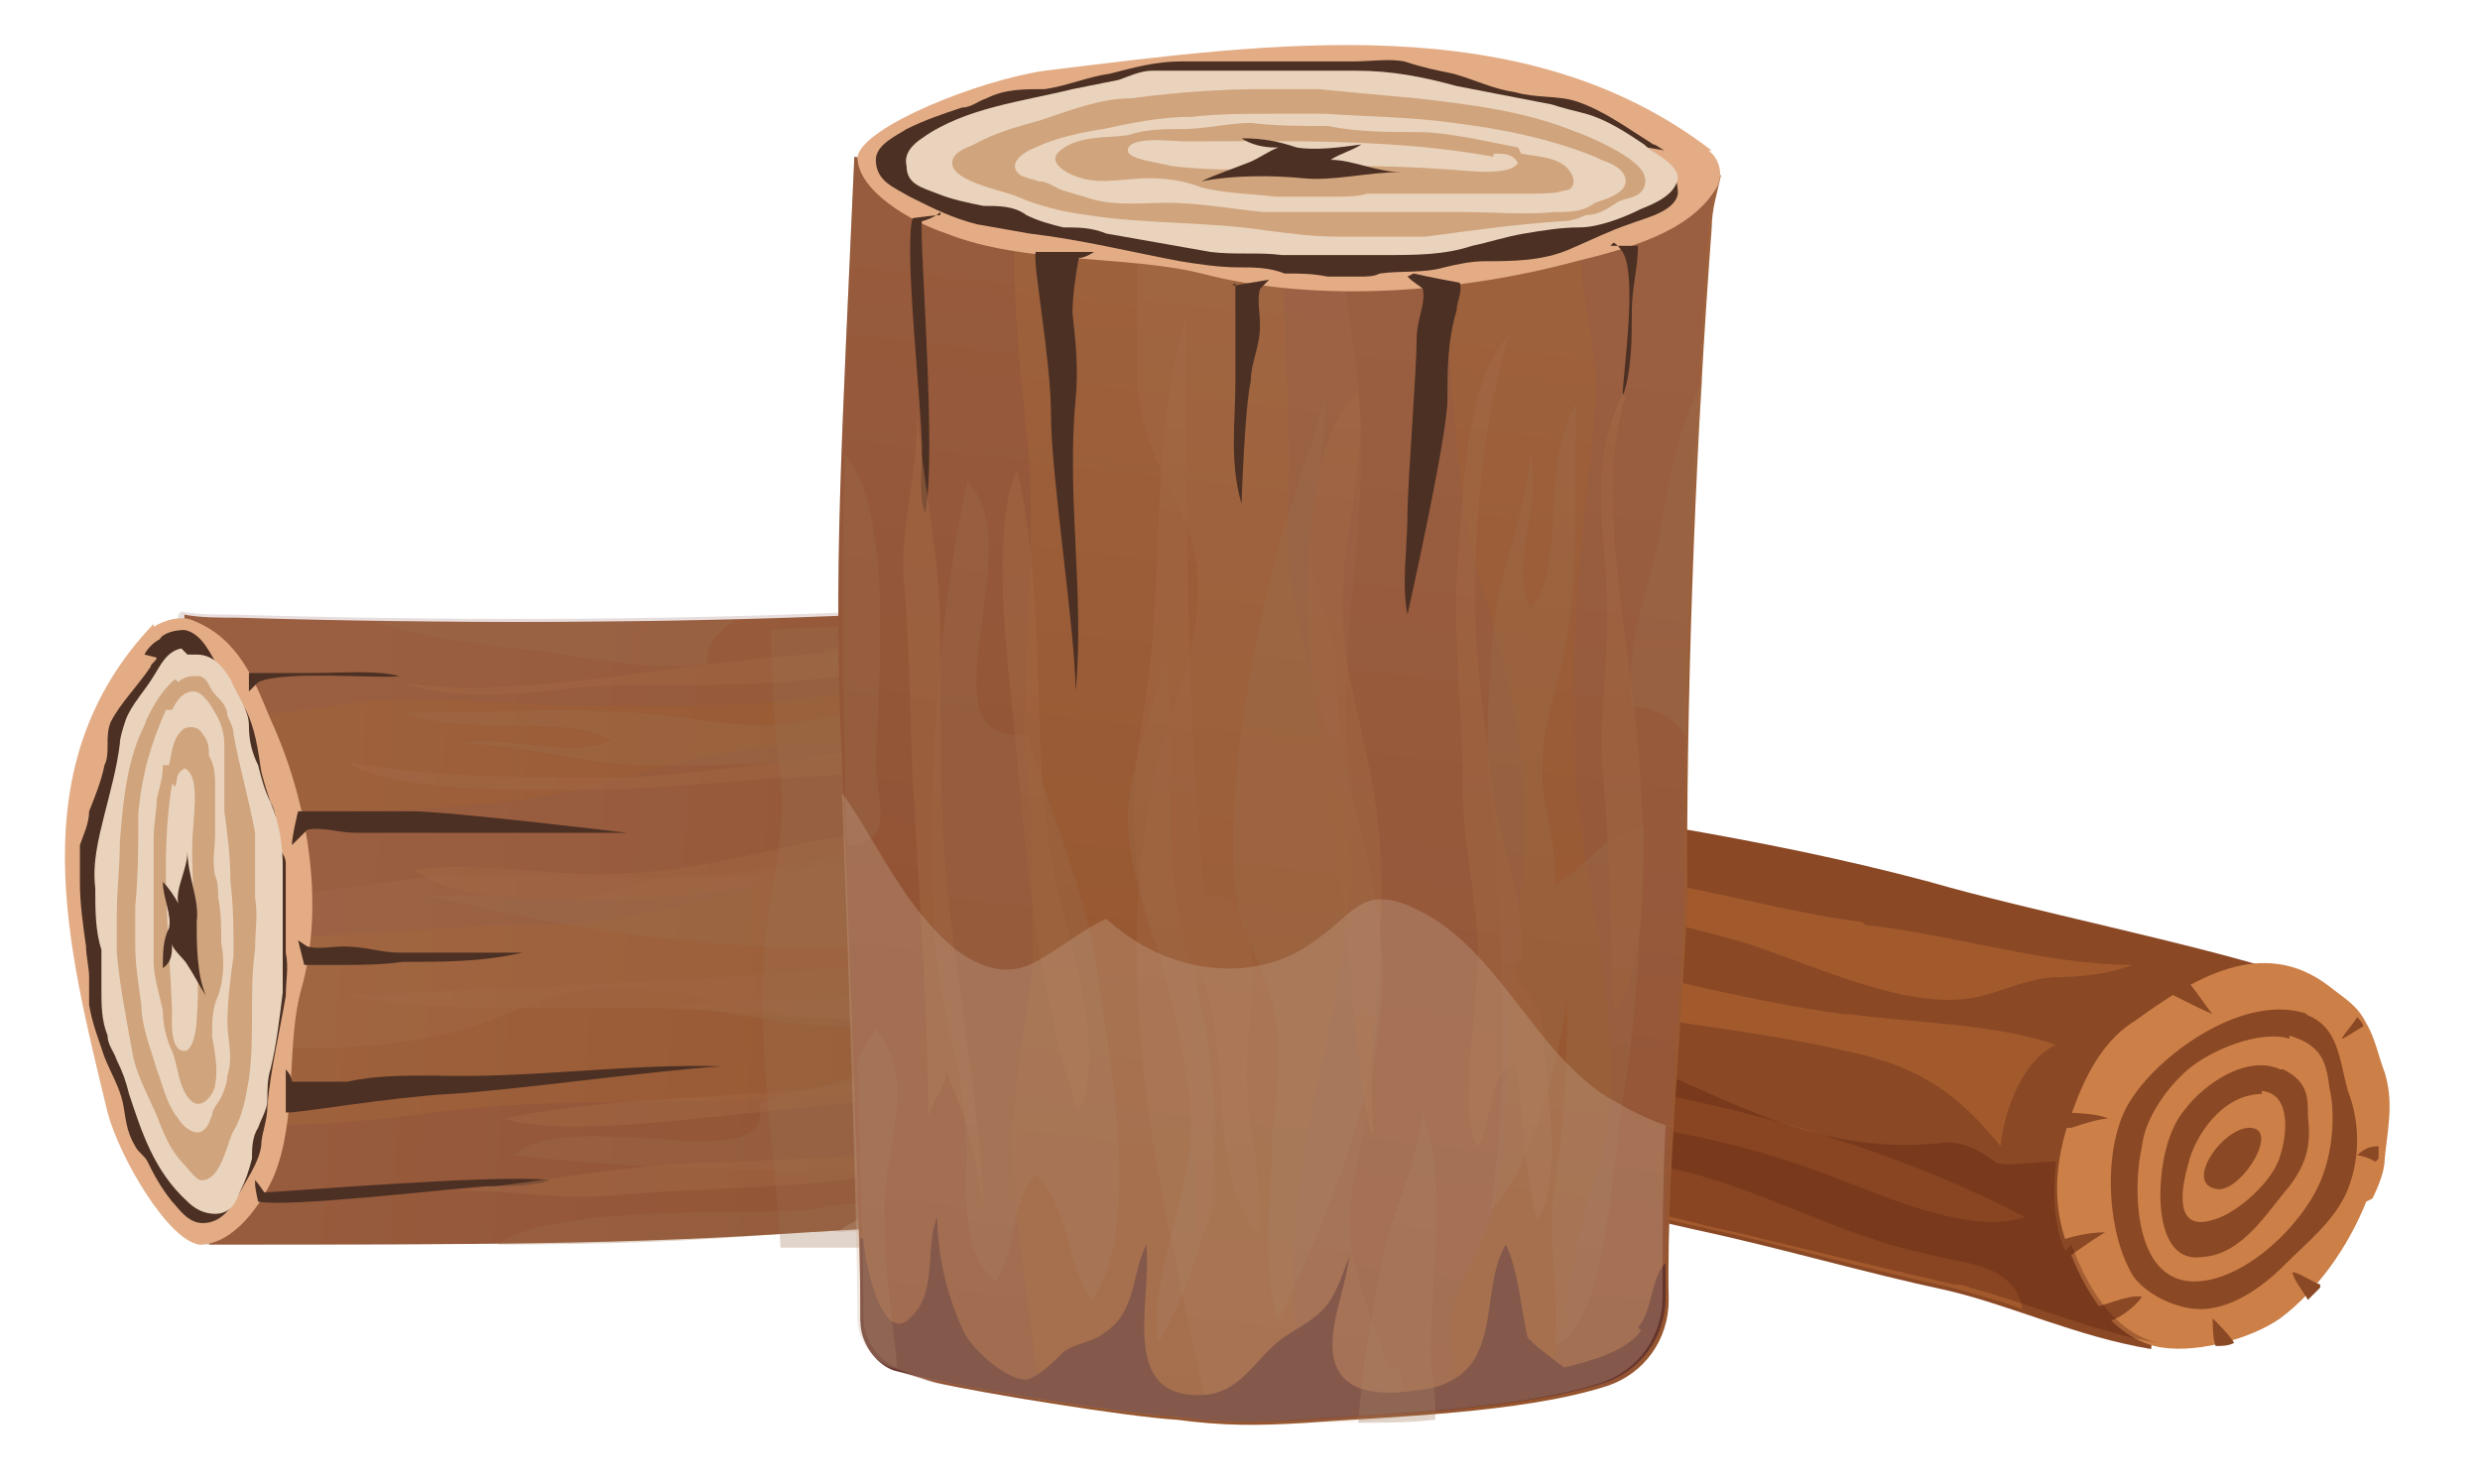
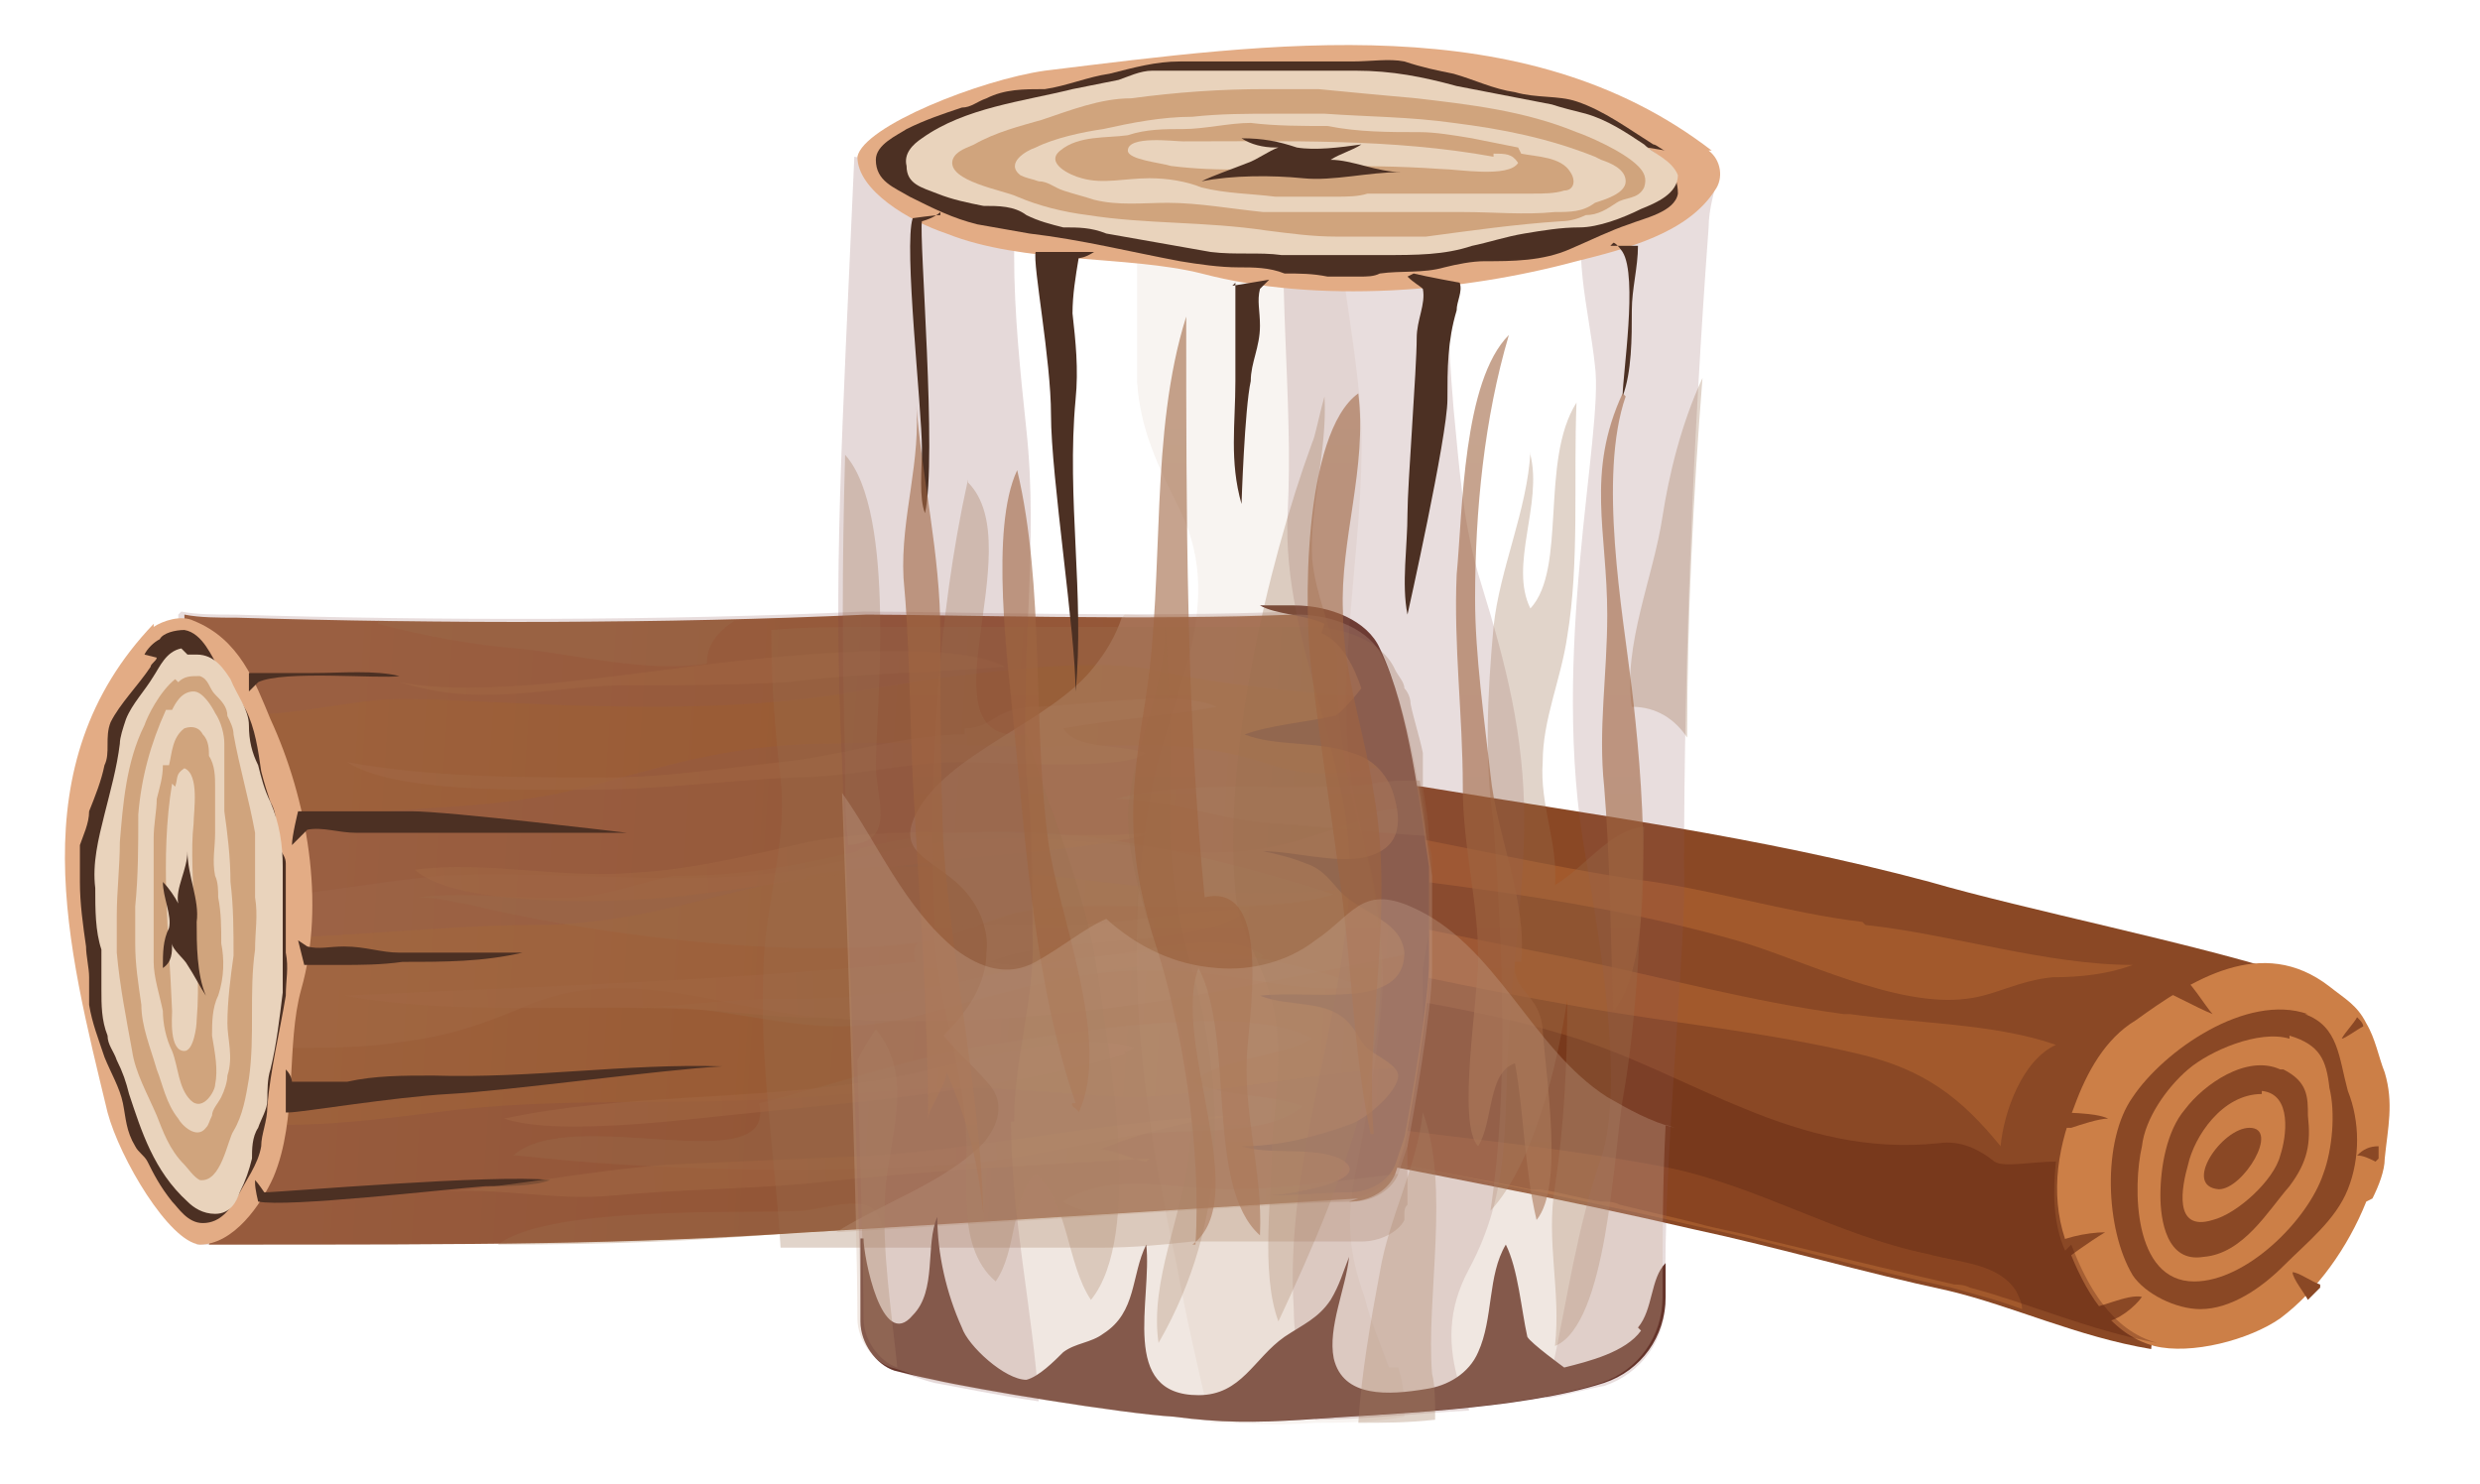
<svg xmlns="http://www.w3.org/2000/svg" xmlns:xlink="http://www.w3.org/1999/xlink" version="1.1" viewBox="0 0 80.7 48.3">
  <defs>
    <style>
      .cls-1 {
        fill: #996e4e;
      }

      .cls-1, .cls-2, .cls-3, .cls-4, .cls-5, .cls-6, .cls-7, .cls-8, .cls-9, .cls-10, .cls-11, .cls-12, .cls-13, .cls-14, .cls-15, .cls-16, .cls-17, .cls-18, .cls-19, .cls-20, .cls-21, .cls-22, .cls-23, .cls-24, .cls-25, .cls-26, .cls-27, .cls-28, .cls-29 {
        stroke-width: 0px;
      }

      .cls-1, .cls-7, .cls-9, .cls-10 {
        opacity: .3;
      }

      .cls-1, .cls-7, .cls-9, .cls-10, .cls-16, .cls-20, .cls-22 {
        mix-blend-mode: multiply;
      }

      .cls-2 {
        fill: url(#linear-gradient);
      }

      .cls-3 {
        fill: url(#linear-gradient-3);
      }

      .cls-3, .cls-4, .cls-6, .cls-8, .cls-11, .cls-12, .cls-15, .cls-17, .cls-19, .cls-21, .cls-24, .cls-25 {
        opacity: .6;
      }

      .cls-4 {
        fill: url(#linear-gradient-5);
      }

      .cls-5 {
        fill: #ad622f;
        opacity: .7;
      }

      .cls-6 {
        fill: url(#linear-gradient-6);
      }

      .cls-30 {
        isolation: isolate;
      }

      .cls-7 {
        fill: #cdad9a;
      }

      .cls-8 {
        fill: url(#linear-gradient-14);
      }

      .cls-9 {
        fill: #5b2f07;
      }

      .cls-10 {
        fill: #4f1407;
      }

      .cls-11 {
        fill: url(#linear-gradient-12);
      }

      .cls-12 {
        fill: url(#linear-gradient-10);
      }

      .cls-13 {
        fill: #8a4825;
      }

      .cls-14 {
        fill: #65342a;
      }

      .cls-15 {
        fill: url(#linear-gradient-11);
      }

      .cls-16 {
        fill: #8c5959;
      }

      .cls-16, .cls-22 {
        opacity: .2;
      }

      .cls-17 {
        fill: url(#linear-gradient-4);
      }

      .cls-18 {
        fill: url(#linear-gradient-8);
      }

      .cls-19 {
        fill: url(#linear-gradient-7);
      }

      .cls-20 {
        fill: #ba8d72;
        opacity: .1;
      }

      .cls-21 {
        fill: url(#linear-gradient-13);
      }

      .cls-22 {
        fill: #7e4545;
      }

      .cls-23 {
        fill: #e3ac85;
      }

      .cls-24 {
        fill: url(#linear-gradient-2);
      }

      .cls-25 {
        fill: url(#linear-gradient-9);
      }

      .cls-26 {
        fill: #4c3023;
      }

      .cls-27 {
        fill: #cc7f47;
      }

      .cls-28 {
        fill: #d0a47d;
      }

      .cls-29 {
        fill: #e9d3bc;
      }
    </style>
    <linearGradient id="linear-gradient" x1="340.5" y1="83.9" x2="336.2" y2="120.7" gradientTransform="translate(-57 373.4) rotate(-92.8)" gradientUnits="userSpaceOnUse">
      <stop offset="0" stop-color="#9d613c" />
      <stop offset="1" stop-color="#94532b" />
    </linearGradient>
    <linearGradient id="linear-gradient-2" x1="331.2" y1="87.3" x2="331.2" y2="114.1" gradientTransform="translate(-57 373.4) rotate(-92.8)" gradientUnits="userSpaceOnUse">
      <stop offset="0" stop-color="#a16744" />
      <stop offset="1" stop-color="#9d613c" />
    </linearGradient>
    <linearGradient id="linear-gradient-3" x1="333.7" y1="87.2" x2="333.7" y2="114" xlink:href="#linear-gradient-2" />
    <linearGradient id="linear-gradient-4" x1="337.2" y1="87.2" x2="337.2" y2="114" xlink:href="#linear-gradient-2" />
    <linearGradient id="linear-gradient-5" x1="340.8" y1="87.1" x2="340.8" y2="113.9" xlink:href="#linear-gradient-2" />
    <linearGradient id="linear-gradient-6" x1="344.6" y1="87" x2="344.6" y2="113.8" xlink:href="#linear-gradient-2" />
    <linearGradient id="linear-gradient-7" x1="347.3" y1="87" x2="347.3" y2="113.8" xlink:href="#linear-gradient-2" />
    <linearGradient id="linear-gradient-8" x1="42.8" y1="9.3" x2="38.4" y2="46.9" gradientTransform="matrix(1,0,0,1,0,0)" xlink:href="#linear-gradient" />
    <linearGradient id="linear-gradient-9" x1="30.7" y1="12.8" x2="30.7" y2="40" gradientTransform="matrix(1,0,0,1,0,0)" xlink:href="#linear-gradient-2" />
    <linearGradient id="linear-gradient-10" x1="34.1" y1="12.8" x2="34.1" y2="40" gradientTransform="matrix(1,0,0,1,0,0)" xlink:href="#linear-gradient-2" />
    <linearGradient id="linear-gradient-11" x1="39" y1="12.8" x2="39" y2="40" gradientTransform="matrix(1,0,0,1,0,0)" xlink:href="#linear-gradient-2" />
    <linearGradient id="linear-gradient-12" x1="43.8" y1="12.8" x2="43.8" y2="40" gradientTransform="matrix(1,0,0,1,0,0)" xlink:href="#linear-gradient-2" />
    <linearGradient id="linear-gradient-13" x1="49.1" y1="12.8" x2="49.1" y2="40" gradientTransform="matrix(1,0,0,1,0,0)" xlink:href="#linear-gradient-2" />
    <linearGradient id="linear-gradient-14" x1="52.7" y1="12.8" x2="52.7" y2="40" gradientTransform="matrix(1,0,0,1,0,0)" xlink:href="#linear-gradient-2" />
  </defs>
  <g class="cls-30">
    <g id="Calque_1" data-name="Calque 1">
      <g>
        <g>
          <path class="cls-13" d="M62.8,28.7c-5.6-1.5-11.1-2.2-16.5-3.1-1.5-.2-3,.2-4,1.2-1.5,1.5-1.9,3.7-2.1,6.1,0,1.1.1,2.1.4,3,.3.8,1,1.3,1.8,1.5,4.1.8,8.4,1.6,12.7,2.6,2.8.6,5.5,1.4,8.3,2,2.1.5,4.2,1.5,6.6,1.9.3-3.8,1.8-9.2,4.5-12.2-3.1-1-8.6-2.1-11.7-3Z" />
          <path class="cls-5" d="M60.6,30c-2.5-.3-5-1.1-7.5-1.4-2.6-.4-5.3-1-7.9-1.5-.9-.2-1.8-.4-2.7-.5-.4.4-.8.8-1,1.3,2.1.5,4.3.7,6.4,1,2.9.4,5.8.9,8.6,1.7,2.1.6,5.2,2.2,7.5,1.9.9-.1,1.7-.6,2.8-.7.9,0,1.8-.1,2.6-.4-2.8,0-5.9-1-8.7-1.3Z" />
          <path class="cls-5" d="M60,33c-3-.4-5.9-1.2-8.8-1.8-2.5-.5-5.1-1-7.7-1.6-.9-.2-1.7-.4-2.5-.6-.2.5-.3,1.1-.4,1.7.9,0,1.9.2,2.8.4,2.7.7,5.4,1.2,8.2,1.7,2.9.5,6,.8,8.9,1.5,2.1.5,3.3,1.4,4.6,3,.1-1.1.7-2.8,1.8-3.3-2-.7-4.6-.7-6.7-1Z" />
          <path class="cls-5" d="M40.3,31.6c0,.4,0,.8-.1,1.3,0,0,0,.1,0,.2,2,.2,4,.2,6,0-1.7-.9-3.8-1.3-5.9-1.6Z" />
-           <path class="cls-5" d="M40.3,34.2s0,0,0,.1c1.3,0,2.6.9,3.9,1,2.8.2,5.5.8,8.3,1.2,2.6.4,4.9.9,7.4,1.9,1.6.6,4.3,1.8,6,1.2-7.5-3.9-17.1-5.3-25.7-5.3Z" />
          <path class="cls-5" d="M65.6,42c-.6-.9-1.8-.9-2.9-1.2-2.9-.6-5.5-2.2-8.4-2.8-3.1-.6-6.2-.9-9.3-1.3-1.4-.2-2.9-.6-4.3-.9,0,0,0,0,0,0,.3.8,1,1.3,1.8,1.5,4.1.8,8.4,1.6,12.7,2.6,2.8.6,5.5,1.4,8.3,2,.7.2,1.5.4,2.3.7,0-.2-.1-.4-.2-.6Z" />
          <path class="cls-27" d="M77,39.1c-.6,1.5-1.6,2.9-2.8,3.8-1,.7-2.9,1.2-4.1.9-1.5-.4-2.3-1.9-2.8-3.2-.6-1.5-.4-3.1.2-4.6.4-1.1,1-2.2,2-2.8,1.8-1.3,4.1-2.8,6.3-1.1.5.4.9.6,1.2,1.2.3.5.4,1.1.6,1.6.3,1,.1,1.8,0,2.8,0,.4-.2.9-.4,1.3Z" />
          <path class="cls-13" d="M75.1,33c-2-.7-4.7,1.2-5.7,2.7-1,1.4-.9,4.3,0,5.8.4.6,1.4,1.1,2.2,1.1,1,0,2-.7,2.7-1.4.8-.8,1.7-1.5,2.1-2.5.4-1,.4-2.2,0-3.2-.3-1.1-.3-2.1-1.4-2.5Z" />
          <path class="cls-27" d="M74.5,33.8c-1-.3-2.6.4-3.3,1-.7.6-1.4,1.6-1.5,2.5-.3,1.3-.3,4.4,1.7,4.4,1.7,0,3.7-2,4.2-3.5.3-.8.4-2,.2-2.8-.1-.9-.3-1.4-1.3-1.7Z" />
          <path class="cls-13" d="M74.2,34.8c-1.1-.5-2.5.5-3.1,1.3-.6.7-.8,1.9-.8,2.8,0,.8.2,2.2,1.4,2,1.3-.1,2.1-1.5,2.8-2.3.6-.8.7-1.4.6-2.3,0-.6,0-1.1-.8-1.5Z" />
          <path class="cls-27" d="M73.6,35.6c-1.3,0-2.2,1.4-2.4,2.3-.2.7-.5,2.2.8,1.8.8-.2,2-1.3,2.2-2.1.2-.6.4-2-.6-2.1Z" />
          <path class="cls-13" d="M73.2,36.7c-.9,0-2.2,1.9-1,2,.8,0,2-2,1-2Z" />
          <path class="cls-13" d="M69.9,32c.5.2,1.6.8,2.1,1-.2-.2-.8-1.2-1.1-1.3-.3-.1-.7.2-1,.2,0,0,0,0,0,0Z" />
          <path class="cls-13" d="M66.7,36.2c.4,0,1.5,0,1.9.2-.3,0-.9.2-1.2.3-.2,0-.5,0-.7.1,0-.3,0-.4,0-.6Z" />
          <path class="cls-13" d="M66.6,40.6c.4-.3,1.3-.5,1.9-.5-.5.3-1.2.8-1.7,1.2-.1-.2-.2-.4-.2-.6Z" />
          <path class="cls-13" d="M67.8,42.6c.5,0,1.4-.5,1.9-.4-.2.3-.8.8-1.2.8-.3,0-.7,0-.7-.4Z" />
-           <path class="cls-13" d="M72,42.8c0,.2,0,.8.1,1,.2,0,.4,0,.6-.1-.1-.2-.6-.7-.7-.8Z" />
          <path class="cls-13" d="M75.5,41.8c-.3-.1-.7-.4-.9-.4,0,.2.4.7.5.9.1-.1.3-.3.4-.4Z" />
          <path class="cls-13" d="M76.2,33.8c.1,0,.5-.3.7-.4,0-.1-.1-.2-.2-.3-.1.2-.4.5-.5.7Z" />
          <path class="cls-13" d="M77.4,37.7c0-.1,0-.3,0-.4-.3,0-.5.1-.7.3.2,0,.4.1.6.2Z" />
          <g>
            <path class="cls-10" d="M67.2,40.7c-.4-.9-.4-1.9-.3-2.9-.8,0-1.7.2-2,0-.5-.4-1.1-.7-1.8-.6-4.7.5-8.1-2.3-12.1-3.5-3.3-1-6.7-1.4-10-1.9-.2,0-.5,0-.7-.1,0,.4,0,.7,0,1.1,0,1.1.1,2.1.4,3,.3.8,1,1.3,1.8,1.5,2.4.5,4.8.9,7.3,1.4,0,0,.2,0,.3,0,.7.1,1.3.3,2,.4.2,0,.4,0,.6.1.8.2,1.7.4,2.5.6.7.2,1.4.3,2.1.5,2.1.5,4.1,1,6.3,1.5.1,0,.3,0,.5.1,1.9.5,3.9,1.4,6.1,1.8-1.5-.4-2.3-1.9-2.8-3.2Z" />
            <path class="cls-9" d="M70.1,43.9c0,0,.1,0,.2,0,0,0-.1,0-.2,0Z" />
            <path class="cls-9" d="M70.6,43.9s0,0,0,0c0,0,0,0,0,0Z" />
            <path class="cls-9" d="M70.4,43.9s0,0,0,0c0,0,0,0,0,0Z" />
          </g>
        </g>
        <g>
          <g>
            <path class="cls-2" d="M43.9,39.1c.7,0,1.3-.4,1.5-.9.1-.3.2-.6.3-.9.2-1,.8-4.5.8-5.7,0-1.1,0-1.9,0-3.1-.3-1.9-.6-5-1.6-7.1-.4-.9-1.6-1.4-2.8-1.4-4.6.2-11.5,0-13.9,0-6.5.3-13.9.3-20.5.1-.6,0-1.2,0-1.7-.1,0,1.5,1.1,2.9,1.1,4.5,0,1.9-.5,3.9-.8,5.9-.6,3.4,1.1,6.9.5,10.1,9.1,0,13.5,0,19.5-.4,5.1-.3,14.7-.9,17.9-1.1Z" />
            <path class="cls-22" d="M37.3,35.7c-2,0-4-.3-6.1-.3-1.7,0-3.4.2-5.1.3-3.7.3-7.4,0-11.1.4-1.8.2-3.7.5-5.6.5-1,0-2-.1-3-.2.2,1.4.3,2.7,0,4.1,9.1,0,13.5,0,19.5-.4,5.1-.3,14.7-.9,17.9-1.1.7,0,1.3-.4,1.5-.9.1-.3.2-.6.3-.9.1-.5.3-1.4.4-2.5-3,.2-5.9.8-8.9,1Z" />
            <path class="cls-20" d="M44.6,26.6c-.7.2-1.5.5-2.2.7-1.3.4-2.5.5-3.9.4-2-.2-4.1-.5-6.2-.4-2.2,0-4.2.6-6.3,1-3.8.6-7.7,0-11.6.2-2.6.2-5.5.9-8.2.8,0,.4-.2.8-.2,1.2-.2,1.2-.1,2.4,0,3.6,1.2,0,2.4,0,3.5,0,1.2,0,2.4,0,3.6-.2,1.6-.2,2.7-.6,4.1-1.2,3.2-1.3,6.2.1,9.4.4,5,.4,10-.2,14.9-1.2,1.6-.3,3.3-.6,4.9-1,0-.8,0-1.5-.1-2.5,0-.6-.2-1.3-.3-2.1-.5,0-1,0-1.5.2Z" />
            <path class="cls-16" d="M45.1,24.9c-1.3.3-2.5.4-3.7,0-2.6-.9-4.8-.6-7.5-.6-2.3,0-4.6-.2-6.9-.1-2.8,0-5,.6-7.5,1.3-1.8.5-3.6.7-5.6.8-2.4.2-4.7.4-7,.3-.2,1.3-.5,2.6-.7,3.9,3.7.2,7.6-.4,11.3-.4,4.3,0,7.9-2,12.1-1.9,4.5,0,8.9,1.2,13.4.8,1.3-.1,2.4-.4,3.5-.7-.1-1-.3-2.3-.6-3.6-.3,0-.5.2-.8.2Z" />
            <path class="cls-16" d="M5.8,20c0,1,.5,2.1.8,3.1,1.8.4,3.7-.1,5.5-.3,2.2-.3,9.4.8,15.8-.3,2.3-.4,7.2-1.2,9.6-.7,2.3.5,4.6.7,6.9.9.3,0,.6,0,.9,0-.2-.5-.3-1-.5-1.4-.4-.9-1.6-1.4-2.8-1.4-4.6.2-11.5,0-13.9,0-6.5.3-13.9.3-20.5.1-.6,0-1.2,0-1.7-.1Z" />
            <path class="cls-23" d="M5,20.3c-4.4,4.6-2.8,10.5-1.5,15.9.4,1.5,2,4.2,3,4.3,1.1,0,2-1.3,2.4-2.2.8-1.9.4-4.3.9-6.1.8-2.8.2-6.2-1-8.8-.5-1.2-1-2.6-2.5-3.2-.4-.2-1,0-1.3.2Z" />
            <path class="cls-26" d="M5.1,21.4c0,.1-.2.2-.2.3-.4.6-1,1.2-1.3,1.8-.2.5,0,1-.2,1.4-.1.5-.3,1-.5,1.5,0,.4-.2.8-.3,1.1,0,.4,0,.8,0,1.2,0,.7.1,1.4.2,2.1,0,.3.1.7.1,1,0,.3,0,.6,0,.9.1.6.3,1.1.5,1.7.2.5.5,1,.6,1.5.1.5.1.9.4,1.4.1.2.3.3.4.5.2.4.4.8.8,1.3.2.2.5.7,1,.7.6,0,.9-.5,1.1-.8.3-.6.7-1.1.8-1.7,0-.4.2-.8.2-1.3.1-1.2.4-2.4.6-3.6,0-.5.1-.9,0-1.4,0-.4,0-.7,0-1.1,0-.3,0-.7,0-1,0-.3,0-.5,0-.8,0-.2-.1-.3-.2-.5-.2-.5,0-1-.3-1.5-.1-.3-.2-.6-.3-1-.1-.7-.2-1.4-.5-2-.3-.5-.6-.9-.9-1.4-.2-.3-.5-1.1-1.1-1.2-.3,0-.7.1-.8.3-.2.1-.4.3-.5.5Z" />
            <path class="cls-29" d="M5.9,21.1c-.5.1-.7.6-.9.9-.3.5-.7.9-.9,1.4-.1.3-.2.6-.2.8-.1.8-.3,1.5-.5,2.3-.2.8-.4,1.6-.3,2.4,0,.7,0,1.4.2,2,0,.4,0,.9,0,1.3,0,.5,0,1,.2,1.5,0,.3.2.5.3.8.2.4.3.7.4,1.1.4,1.2.8,2.5,1.9,3.5.2.2.5.4.9.4.5,0,.7-.4.8-.7.2-.4.3-.7.4-1.1,0-.3,0-.7.2-1,.1-.3.3-.6.3-.9,0-.3,0-.7.1-1,.2-.8.3-1.7.4-2.5,0-.6,0-1.1,0-1.7,0-.8,0-1.6,0-2.4,0-.7-.1-1.4-.4-2.1-.2-.4-.3-.8-.4-1.2-.2-.4-.3-.8-.3-1.3,0-.5-.4-1-.6-1.5-.2-.3-.5-.8-1.1-.8,0,0-.2,0-.3,0Z" />
            <path class="cls-28" d="M5.7,22.1c-.5.4-.9,1.2-1,1.5-.6,1.2-.7,2.6-.8,3.8,0,.8-.1,1.6-.1,2.4,0,.4,0,.8,0,1.2.1,1.1.3,2.1.5,3.2.1.7.5,1.4.8,2.1.2.5.4,1.1.9,1.6.1.1.3.4.5.5.7.1.9-1.3,1.1-1.6.3-.5.4-1.1.5-1.7.2-1.4,0-2.8.2-4.2,0-.6.1-1.1,0-1.7,0-.3,0-.7,0-1,0-.4,0-.7,0-1.1-.2-1.1-.5-2.1-.7-3.2,0-.2-.1-.4-.2-.6,0-.3-.2-.5-.4-.7-.2-.2-.2-.5-.5-.6-.3,0-.5,0-.7.2Z" />
            <path class="cls-29" d="M5.4,23.1c-.5,1.1-.8,2.2-.9,3.4,0,1,0,2-.1,3,0,.4,0,.8,0,1.2,0,.7.1,1.3.2,2,0,.7.3,1.4.5,2.1.2.5.3,1.1.7,1.6.1.2.6.7.9.3.1-.1.1-.2.2-.4,0-.2.2-.4.3-.6.1-.2.2-.5.2-.7.2-.6,0-1.2,0-1.7,0-.7.1-1.5.2-2.2,0-.8,0-1.6-.1-2.4,0-.8-.1-1.6-.2-2.3,0-.7,0-1.5,0-2.2,0-.3-.1-.7-.3-1-.1-.2-.4-.7-.7-.7-.4,0-.6.4-.7.6,0,0,0,0,0,0Z" />
            <path class="cls-28" d="M5.3,24.9c0,.4-.1.7-.2,1.1,0,.4-.1.8-.1,1.3,0,.7,0,1.5,0,2.2,0,.6,0,1.2,0,1.8,0,.5.2,1.1.3,1.6,0,.4.1.9.3,1.3.2.5.2,1.2.6,1.6.4.4.8-.3.8-.5.1-.5,0-1-.1-1.6,0-.4,0-.9.2-1.3.2-.6.2-1.2.1-1.7,0-.5,0-1-.1-1.5,0-.2,0-.5-.1-.7-.1-.5,0-.9,0-1.4,0-.5,0-1,0-1.5,0-.3,0-.7-.2-1,0-.2,0-.5-.2-.7-.1-.2-.3-.3-.6-.2-.4.3-.4.8-.5,1.2Z" />
            <path class="cls-26" d="M9.4,36.2c.4,0,3.4-.5,5.2-.6,1.9-.1,7-.8,8.9-.9-3.1-.1-6.2.4-9.4.3-1,0-1.9,0-2.8.2-.6,0-1.2,0-1.8,0,0,0,0-.2-.2-.4,0,.8,0,1.4,0,1.4Z" />
            <path class="cls-26" d="M9.6,27.4c.2-.2.3-.3.4-.4.5-.1,1,.1,1.6.1,1,0,4.8,0,5.6,0,1,0,2.3,0,3.2,0,0,0-5.8-.7-7-.7-1,0-1.9,0-2.8,0-.3,0-.6,0-.9,0,0,0-.2.8-.2,1.1Z" />
            <path class="cls-26" d="M8.1,22.5c0,0,.3-.3.3-.3.8-.4,4-.1,4.6-.2-.8-.2-1.9-.1-2.8-.1-.7,0-1.4,0-2.1,0,0,0,0,.5,0,.7Z" />
            <path class="cls-26" d="M10,31.4c.3,0,.6,0,1.1,0,.6,0,1.3,0,2-.1,1.4,0,2.6,0,3.9-.3,0,0-3.1,0-4,0-.6,0-1.1-.2-1.8-.2-.5,0-.8.1-1.2,0l-.3-.2c0,0,.2.8.2.8Z" />
            <path class="cls-26" d="M8.3,38.5c0,.2.1.6.1.6.9.2,6.1-.4,7.4-.5.7,0,1.6,0,2.1-.2-1.8-.2-8.8.4-9.3.4,0,0-.2-.3-.3-.4Z" />
            <path class="cls-29" d="M5.6,25.5c-.4,2.4-.1,4.9,0,7.4,0,.2-.1,1.3.4,1.3.3,0,.4-.8.4-1,.1-1.2,0-2.3-.1-3.5,0-1-.1-2,0-2.9,0-.4.2-1.6-.3-1.8-.3.2-.2.3-.3.6Z" />
            <path class="cls-26" d="M5.6,30.7c0,.3,0,.6-.3.8,0-.5,0-.9.2-1.3.1-.4-.2-1-.2-1.5.2.2.4.5.5.7-.1-.5.3-1.1.3-1.7,0,.8.4,1.6.3,2.3,0,.7,0,1.7.3,2.4-.2-.3-.4-.7-.6-1-.1-.2-.5-.5-.5-.7Z" />
            <path class="cls-14" d="M43,20.6c.7.3,1.1,1.2,1.3,1.8,0,0-.7.9-.9.9-.9.2-2.1.3-2.9.6,1,.4,2.4.2,3.5.6.7.2,1.1.7,1.3,1.2.3.9.4,1.9-.9,2.2-1,.2-2.3-.2-3.3-.2.5.1.9.2,1.4.4.6.2.8.6,1.2,1,.8.7,1.9.9,2,1.9,0,1.9-3,1.2-4.7,1.4,1,.4,2.2.1,2.9.9.3.3.3.6.7.9.3.2.9.5.9.8,0,.5-1,1.4-1.6,1.6-1.1.4-2.3.7-3.5.7.9.3,2.3,0,3.2.4,1.3.7-1.7,1.2-2.4,1.2,0,0,0,0,0,0,1.1,0,2-.1,2.7-.1.7,0,1.3-.4,1.5-.9.1-.3.2-.6.3-.9.2-1,.8-4.5.8-5.7,0-1.1,0-1.9,0-3.1-.3-1.9-.6-5-1.6-7.1-.4-.9-1.6-1.4-2.8-1.4-.3,0-.5,0-.8,0-.1,0-.2,0-.3,0,.5.3,1.5.3,2.1.6Z" />
            <path class="cls-1" d="M16.8,37.6c4.5.5,9.7.6,14.1.3,2.2-.1,4.2-.7,6.3-1,1.7-.2,4,.1,5.2-.9-1-.4-2.6-.3-3.6-.8,1-.8,2.9-.8,3.9-1.4-2.1-1.2-7.9-.2-10.5.2-2.6.4-5,1.3-7.5,1.9.6,2.6-6.1,0-8,1.7Z" />
            <path class="cls-1" d="M27.9,27.7c-2.1.5-3.8.8-5.8.8,0,0-.2,0-.2,0-1,.2-2,.6-3.1.7-1.6.1-3.5-.2-5.2,0,.7,0,1.3.2,1.5.2,4.1,1,10.3,1.8,14.5,1.3,1.3-.1,2.3-.7,3.5-1,1.5-.3,3-.2,4.5-.2,1.7,0,4.3.1,5.8-.4-4.8-1.5-10.1-2.8-15.4-1.5Z" />
-             <path class="cls-1" d="M15,24.2c1.9,0,3.8.6,5.7.7,2.2,0,4.2,0,6.3-.2,4.1-.4,8.5-.7,12.4-.3-1.5-1-4.9-1.5-6.9-1.6,2.1,0,4,0,6,0,1.8.1,3.4-.3,5.1-.2-.8-1.2-6.2-1.2-8-1.3-2.8-.2-5.9-.2-8.8-.2.2.8,1.4,1.4,2,2-1.4,0-2.5.5-3.9.5-1.4,0-2.7-.3-4.1-.4-2.4-.2-5,0-7.6,0,1.9.8,5.3,0,6.7.9-1.4.6-3.4-.2-4.9.1Z" />
            <path class="cls-1" d="M20.7,32.8c2.2-.2,4.4.6,6.6.6,1.9,0,3.7-.7,5.4-1.1,1.8-.5,3.5-.8,5.4-.7,2,0,4.2.8,6.2.5-4-1.6-8.2-1.3-12.4-.3-2,.5-4.1.7-6.3.7-1.8,0-3.1.2-4.8.3Z" />
            <path class="cls-1" d="M46.1,25.4c-.5,0-1,0-1.4.1-2.5.3-6-.2-8.4.5,1.8,0,3.4.7,5.2.8,1.6.1,3.2.3,4.9.4,0-.6-.1-1.2-.2-1.8Z" />
            <path class="cls-1" d="M34.6,39.1c.3.2.7.3,1.1.4,3.5-.2,6.7-.4,8.3-.4.7,0,1.3-.4,1.5-.9,0,0,0,0,0,0-1.8.2-3.7.5-5.5.5-1.8,0-3.8-.6-5.4.4Z" />
            <path class="cls-1" d="M12.3,20.3c1.5.4,3.2.7,4.5.8,2,.2,4.2.8,6.2.5,0-.6.3-1,.9-1.4-3.8,0-7.8.1-11.6,0Z" />
            <path class="cls-1" d="M16.2,40.5c3.5,0,6.4-.1,9.8-.4.8,0,1.7-.1,2.7-.2-.2-1.2-1.6-.6-2.6-.5-1.7.1-8.2-.2-9.9,1.1Z" />
            <path class="cls-24" d="M37.4,37.7c-3.7.2-7.3.4-11,.8-2.1.2-4.3.2-6.4.4-2,.2-3.8-.3-5.8-.1,2.6-.2,4.9-.7,7.5-.9,2.3-.1,4.6-.2,6.8-.3,4-.3,7.9-1.2,11.8-1.3-1.8.2-3,.5-4.5,1.1.4,0,1.2.4,1.5.4Z" />
            <path class="cls-3" d="M36.6,34.3c-3.7,1.1-7.9,1.5-12,1.9-2.1.2-6.4.8-8.2.2,3.7-.8,8.1-.6,11.8-1.2,2.4-.3,6.4-1.8,8.7-1.1-.1,0-.2.2-.3.1Z" />
            <path class="cls-17" d="M41,31.2c-3.1,0-6.9.6-9.9,1.3-2.9.8-4.6.7-7.7.4-4-.3-8.4.2-12.2-.5,6.3-.3,12.7-.5,18.6-1.1-.6-1.5,3.4-1.2,4.7-1.2,2.1,0,4-.5,6.1-.5-1.5,1.3-6.3.8-8.4,1.7,2.4.6,7.3-1.5,8.9-.2Z" />
            <path class="cls-4" d="M37.2,27.2c-2.2.5-4.9.6-7.3.9-2.4.3-4.8.7-7.2,1-2.1.3-7.8.5-9.2-.8,2.3-.3,4.8.3,7.1.1,2-.1,3.9-.6,5.7-1,3.8-.7,7.6,0,11-.3Z" />
            <path class="cls-6" d="M31.4,23.9c-2,0-4,.7-6,.9-1.8.2-3.8.5-5.6.5-2.9,0-5.8,0-8.5-.5,1.5,1,5.7.9,7.8.9,2.3,0,4.5-.3,6.7-.4,1.9,0,3.6-.5,5.5-.5,1.3,0,5.4.3,6-.3-.9-.3-2.3-.1-2.7-.8,1.7-.3,3.4-.4,5-.7-1.2-.6-4.5,0-6.1,0-1.2.1-1.2.7-2.1.7Z" />
            <path class="cls-19" d="M13,22.2c2.6.8,4.5.2,7.1.1,1.9,0,3.6,0,5.5-.1,2.4-.3,4.7-.3,7.1-.5-1.8-1-8-.3-10.3,0-2.5.3-6.8,1-9.4.5Z" />
            <path class="cls-7" d="M36.5,20.1c-.2.6-.5,1.1-.9,1.6-1.4,1.8-4.8,2.8-5.8,4.8-.6,1.2.4,1.4,1.3,2.2.7.6,1.1,1.5,1,2.3,0,1-.6,1.9-1.4,2.7.4.5,1,1,1.5,1.6.5.6.3,1.3-.2,1.9-1.3,1.3-3.2,1.9-4.8,2.9,5.3-.3,13.8-.9,16.8-1,.7,0,1.3-.4,1.5-.9.1-.3.2-.6.3-.9.2-1,.8-4.5.8-5.7,0-1.1,0-1.9,0-3.1-.3-1.9-.6-5-1.6-7.1-.4-.9-1.6-1.4-2.8-1.4-1.7,0-3.6.1-5.6,0Z" />
          </g>
          <path class="cls-1" d="M46.6,29.8s0,0,0-.1c0,0,0,0,0,0,0,0,0,0,0-.1,0,0,0-.1,0-.2,0,0,0-.1,0-.2,0,0,0-.1,0-.2,0,0,0,0,0-.1,0-.1,0-.2,0-.4,0,0,0,0,0,0,0,0,0,0,0,0,0,0,0-.2,0-.2,0-.3,0-.5-.1-.8,0,0,0,0,0-.1,0,0,0,0,0,0,0-.6-.1-1.2-.2-1.8,0,0,0,0,0,0,0-.1,0-.3,0-.4,0-.1,0-.2,0-.3,0,0,0,0,0,0h0c0-.1,0-.3,0-.4-.1-.5-.3-1.1-.4-1.6,0,0,0,0,0,0,0-.2-.1-.4-.2-.5,0,0,0,0,0,0,0-.2-.2-.4-.3-.6h0s0,0,0,0c-.4-.9-1.6-1.4-2.8-1.4-.3,0-.5,0-.8,0-.1,0-.3,0-.5,0,0,0,0,0,0,0-.2,0-.4,0-.6,0,0,0-.1,0-.2,0-.2,0-.3,0-.5,0,0,0-.1,0-.2,0-.2,0-.4,0-.6,0,0,0-.1,0-.2,0-.2,0-.3,0-.5,0,0,0-.1,0-.2,0-.2,0-.4,0-.6,0,0,0-.1,0-.2,0-.1,0-.3,0-.4,0-2.6,0-5.2,0-7.1,0-.6,0-1.1,0-1.5,0-1.1,0-2.3,0-3.4.1,0,1.6.1,3.2.3,4.8.2,1.9-.3,3.4-.5,5.3-.3,3.3.3,6.7.5,10,0,0,0,0,0,0,.4,0,.7,0,1.1,0,.2,0,.4,0,.6,0,0,0,0,0,0,0,.2,0,.4,0,.6,0,0,0,0,0,0,0,.4,0,.9,0,1.4,0h0c.1,0,.3,0,.4,0,0,0,0,0,0,0,.1,0,.3,0,.4,0,0,0,.1,0,.2,0,.1,0,.2,0,.4,0,0,0,.2,0,.2,0,.1,0,.2,0,.3,0,0,0,.2,0,.3,0,.1,0,.3,0,.4,0,0,0,0,0,.1,0,.1,0,.3,0,.4,0,0,0,.2,0,.2,0,.1,0,.2,0,.4,0,0,0,.2,0,.2,0,.1,0,.3,0,.4,0,0,0,0,0,.1,0,.2,0,.3,0,.5,0,0,0,.1,0,.2,0,.1,0,.3,0,.4,0,0,0,.2,0,.3,0,.1,0,.2,0,.3,0,0,0,.2,0,.3,0,0,0,.2,0,.3,0,0,0,0,0,0,0,1.1,0,2.1-.1,3-.2,0,0,0,0,0,0,0,0,.2,0,.3,0,.1,0,.2,0,.3,0,0,0,.2,0,.3,0,0,0,.2,0,.3,0,0,0,.2,0,.3,0,0,0,.2,0,.3,0,0,0,.2,0,.3,0,0,0,.2,0,.3,0,0,0,.1,0,.2,0,0,0,.2,0,.3,0,0,0,.1,0,.2,0,0,0,.2,0,.3,0,0,0,.1,0,.2,0,0,0,.2,0,.3,0,0,0,.1,0,.2,0,0,0,.2,0,.3,0,0,0,0,0,.1,0,0,0,.2,0,.3,0,0,0,0,0,.1,0,0,0,.2,0,.2,0,0,0,0,0,.1,0,.1,0,.2,0,.3,0,.6,0,1.2-.3,1.4-.7,0,0,0-.1,0-.2h0s0,0,0,0c0,0,0,0,0,0,0,0,0,0,0,0h0c0-.1,0-.2.1-.3,0,0,0,0,0-.1,0-.1,0-.2,0-.3,0,0,0-.1,0-.2,0,0,0-.1,0-.2,0,0,0,0,0,0,0,0,0,0,0-.2,0,0,0,0,0,0,0,0,0,0,0-.1,0,0,0,0,0-.1,0,0,0-.1,0-.2,0,0,0,0,0-.1,0,0,0-.2,0-.3,0,0,0,0,0,0,0-.2,0-.3,0-.5,0-.4.1-.8.2-1.3.1-1,.3-2,.3-2.5,0-.2,0-.4,0-.6h0c0,0,0-.1,0-.2,0,0,0,0,0-.1,0,0,0,0,0,0,0,0,0-.1,0-.2,0-.2,0-.4,0-.5Z" />
          <g>
-             <path class="cls-18" d="M28.1,43c0,.7.5,1.4,1.1,1.6.4.1.9.3,1.3.4,1.3.3,6.1,1.1,7.8,1.2,1.5.2,2.6.2,4.2.1,2.6-.2,7-.3,9.8-1.2,1.2-.4,2-1.5,2-2.8-.1-4.6.7-11.6.6-14.1,0-6.6.3-14.1.8-20.8,0-.6.2-1.2.3-1.7-2.1,0-4.1.9-6.3.8-2.6-.1-5.4-.7-8-1.2-4.6-.8-9.5.7-13.9-.2-.4,9.2-.7,13.6-.4,19.7.2,5.2.6,14.9.6,18.2Z" />
            <path class="cls-22" d="M33,36.5c0-2.1.7-4.1.6-6.1,0-1.7,0-3.4-.2-5.2-.2-3.8.4-7.5,0-11.2-.2-1.9-.4-3.8-.4-5.7,0-1,.3-2,.4-3-1.9.1-3.8.2-5.6-.2-.4,9.2-.7,13.6-.4,19.7.2,5.2.6,14.9.6,18.2,0,.7.5,1.4,1.1,1.6.4.1.9.3,1.3.4.6.1,2,.4,3.4.6-.2-3-.9-6-.9-9.1Z" />
            <path class="cls-20" d="M45.2,44.5c-.3-.8-.6-1.5-.8-2.3-.5-1.4-.6-2.5-.3-4,.4-2,.8-4.2.9-6.2,0-2.2-.6-4.3-1-6.4-.6-3.9.4-7.8.3-11.7-.1-2.7-.9-5.6-.8-8.3-.5-.1-1.1-.2-1.6-.3-1.6-.3-3.3-.3-4.9-.2,0,1.2,0,2.4,0,3.6,0,1.2,0,2.5,0,3.7.1,1.6.7,2.8,1.4,4.2,1.6,3.3-.5,6.2-1,9.5-.9,5.1-.2,10.1.9,15.1.3,1.7.7,3.4,1.1,5.1,1.1,0,2,.1,3.4,0,.8,0,1.8,0,2.9-.2,0-.5,0-1-.2-1.6Z" />
            <path class="cls-16" d="M47.5,45.1c-.4-1.3-.4-2.5.3-3.8,1.4-2.6,1.1-4.8,1.3-7.6.1-2.3.5-4.6.5-7,0-2.8-.6-5.1-1.4-7.7-.6-1.9-.7-3.7-.9-5.7-.2-2.4-.3-4.8-.1-7.1-1.8-.3-3.6-.6-5.3-1-.4,3.8.2,7.7,0,11.5-.2,4.3,2.3,8.2,2,12.4-.3,4.5-2.1,8.9-1.8,13.5,0,1.3.4,2.5.7,3.6,1.4,0,3.2-.2,5-.3,0-.3-.2-.5-.3-.8Z" />
            <path class="cls-16" d="M56,5.7c-1.4,0-2.9.4-4.3.6-.6,1.8,0,3.7.2,5.6.3,2.2-1.5,9.4-.3,16,.4,2.4,1.3,7.4.5,9.8-.8,2.3-1.1,4.6-1.6,6.9,0,.3-.1.6-.2.9.7-.1,1.3-.3,1.9-.4,1.2-.4,2-1.5,2-2.8-.1-4.6.7-11.6.6-14.1,0-6.6.3-14.1.8-20.8,0-.6.2-1.2.3-1.7Z" />
            <path class="cls-23" d="M55.7,4.9c-6.1-4.7-14.3-3.5-21.7-2.6-2.1.3-5.9,1.8-6.1,2.8,0,1.1,1.7,2.1,2.9,2.5,2.5,1,5.9.7,8.3,1.3,3.8,1,8.5.6,12.2-.4,1.6-.4,3.6-.9,4.5-2.3.3-.4.2-1-.2-1.3Z" />
            <path class="cls-26" d="M54.2,4.9c-.1,0-.3-.2-.4-.2-.8-.5-1.6-1.1-2.5-1.4-.6-.2-1.3-.1-2-.3-.7-.1-1.3-.4-2-.6-.5-.1-1-.2-1.6-.4-.5-.1-1.1,0-1.7,0-1,0-2,0-2.9,0-.5,0-.9,0-1.4,0-.4,0-.9,0-1.3,0-.8,0-1.5.2-2.3.4-.7.1-1.4.4-2.1.5-.7,0-1.3,0-1.9.3-.3.1-.5.3-.8.3-.6.2-1.2.4-1.8.7-.3.2-1,.5-1,1,0,.7.6.9,1.1,1.2.8.4,1.4.7,2.2.9.6.1,1.1.2,1.7.3,1.7.2,3.3.6,4.9.9.6.1,1.3.2,1.9.2.5,0,1,0,1.5.2.5,0,.9,0,1.4.1.3,0,.7,0,1,0,.3,0,.5,0,.7-.1.7-.1,1.4,0,2.1-.2.4-.1.9-.2,1.3-.2.9,0,1.9,0,2.8-.4.7-.3,1.3-.6,1.9-.8.5-.2,1.5-.4,1.6-1,0-.3-.1-.7-.3-.9-.2-.2-.4-.4-.7-.6Z" />
            <path class="cls-29" d="M54.6,5.7c-.2-.5-.8-.7-1.1-1-.6-.4-1.2-.8-1.9-1-.4-.1-.8-.2-1.1-.3-1-.2-2.1-.4-3.1-.6-1.1-.3-2.1-.5-3.3-.5s-1.9,0-2.8,0c-.6,0-1.2,0-1.8,0-.7,0-1.3,0-2,0-.4,0-.8.2-1.1.3-.5.1-1,.2-1.5.3-1.6.4-3.5.6-4.9,1.6-.3.2-.6.5-.5.9,0,.6.5.7,1,.9.5.2,1,.3,1.5.4.5,0,1,0,1.4.3.4.2.8.3,1.2.4.5,0,.9,0,1.4.2,1.1.2,2.3.4,3.4.6.8.1,1.6,0,2.3.1,1.1,0,2.2,0,3.3,0s2,0,2.9-.3c.5-.1,1.1-.3,1.7-.4.6-.1,1.2-.2,1.8-.2.6,0,1.4-.3,2-.6.5-.2,1.2-.5,1.2-1.1,0,0,0-.2,0-.3Z" />
            <path class="cls-28" d="M53.3,5.4c-.5-.5-1.7-1-2-1.1-1.7-.7-3.5-.9-5.2-1.1-1.1-.1-2.2-.2-3.2-.3-.6,0-1.1,0-1.7,0-1.5,0-2.9.1-4.4.3-1,0-2,.4-2.9.7-.7.2-1.5.4-2.2.8-.2.1-.6.2-.7.5-.2.7,1.7,1,2.1,1.2.7.3,1.5.5,2.3.6,1.9.3,3.8.2,5.8.5.8.1,1.5.2,2.3.2s1,0,1.4,0c.5,0,1,0,1.5,0,1.5-.2,2.9-.4,4.4-.5.3,0,.6-.1.8-.2.4,0,.7-.2,1-.4.3-.2.7-.1.9-.5.1-.3,0-.5-.2-.7Z" />
            <path class="cls-29" d="M51.9,5.1c-1.5-.6-3-.9-4.6-1.1-1.4-.2-2.8-.2-4.2-.3-.5,0-1.1,0-1.6,0-.9,0-1.8,0-2.7.1-1,0-2,.2-2.9.4-.7.1-1.6.3-2.2.6-.3.1-1,.5-.5.9.2.1.3.1.6.2.3,0,.5.2.8.3.3.1.7.2,1,.3.8.2,1.6.1,2.4.1,1,0,2.1.2,3.1.3,1.1,0,2.2,0,3.3,0,1.1,0,2.2,0,3.2,0,1,0,2,.1,3,0,.5,0,.9,0,1.3-.3.3-.1,1-.3,1-.7,0-.4-.5-.6-.8-.7,0,0,0,0,0,0Z" />
            <path class="cls-28" d="M49.4,4.8c-.5-.1-1-.2-1.5-.3-.6-.1-1.2-.2-1.7-.2-1,0-2,0-3-.2-.8,0-1.7,0-2.5-.1-.7,0-1.5.2-2.2.2-.6,0-1.2,0-1.8.2-.7.1-1.6,0-2.2.5-.5.4.3.8.7.9.7.2,1.4,0,2.2,0,.6,0,1.2.1,1.7.3.8.2,1.6.2,2.4.3.7,0,1.4,0,2,0,.3,0,.7,0,1-.1.7,0,1.3,0,1.9,0,.7,0,1.4,0,2.1,0,.5,0,.9,0,1.4,0,.3,0,.7,0,1-.1.3,0,.4-.3.2-.6-.3-.5-1.1-.5-1.6-.6Z" />
            <path class="cls-26" d="M33.7,8.2c-.1.4.5,3.5.5,5.3,0,2,.8,7.1.8,9,.3-3.1-.3-6.3,0-9.5.1-1,0-1.9-.1-2.8,0-.6.1-1.2.2-1.8,0,0,.2,0,.5-.2-1,0-2,0-2,0Z" />
            <path class="cls-26" d="M45.8,9c.2.2.4.3.5.4.1.5-.2,1-.2,1.6,0,1-.3,4.8-.3,5.7,0,1.1-.2,2.3,0,3.3,0,0,1.3-5.8,1.3-7,0-1,0-1.9.3-2.9,0-.3.2-.6.1-.9,0,0-1.1-.2-1.5-.3Z" />
            <path class="cls-26" d="M52.5,7.9c.1,0,.3.3.3.3.5.8,0,4,0,4.7.3-.8.3-1.9.3-2.8,0-.7.2-1.4.2-2.1,0,0-.7,0-.9,0Z" />
            <path class="cls-26" d="M40.2,9.2c0,.3,0,.6,0,1.2,0,.7,0,1.3,0,2,0,1.4-.2,2.6.2,4,0,0,.1-3.1.3-4,0-.6.3-1.1.3-1.8,0-.5-.1-.8,0-1.2l.3-.3c0,0-1.2.2-1.2.2Z" />
            <path class="cls-26" d="M30.6,7c-.2,0-.9.1-.9.1-.3.9.3,6.2.3,7.5,0,.7-.1,1.6.1,2.1.4-1.8-.2-9-.1-9.5,0,0,.4-.1.6-.3Z" />
            <path class="cls-29" d="M48.6,5.1c-3.3-.6-6.7-.5-10.1-.5-.3,0-1.8-.2-1.8.3,0,.3,1.1.4,1.4.5,1.6.2,3.1.1,4.7,0,1.4,0,2.7,0,4.1.1.5,0,2.2.3,2.5-.2-.2-.3-.4-.3-.8-.3Z" />
            <path class="cls-26" d="M41.5,4.8c-.4,0-.8-.1-1.1-.3.7,0,1.2.1,1.8.3.6.1,1.4,0,2.1-.1-.3.2-.7.3-1,.5.7,0,1.5.4,2.3.4-1.1,0-2.2.3-3.2.2-1-.1-2.3-.1-3.3.1.4-.2,1-.4,1.5-.6.3-.1.7-.4,1-.5Z" />
            <path class="cls-14" d="M53.4,43.3c-.5.7-1.7,1-2.5,1.2,0,0-1.1-.8-1.2-1-.2-.9-.3-2.2-.7-3-.6,1-.4,2.4-.9,3.5-.3.7-1,1.1-1.7,1.2-1.2.2-2.7.3-3-1-.2-1,.4-2.3.5-3.3-.2.5-.3.9-.6,1.4-.4.6-.9.8-1.5,1.2-1,.7-1.4,1.9-2.8,1.9-2.6,0-1.5-3.1-1.7-4.9-.5,1-.3,2.2-1.4,2.9-.4.3-.9.3-1.3.6-.3.3-.8.8-1.2.9-.7,0-1.9-1.1-2.1-1.7-.5-1.1-.8-2.4-.8-3.6-.4.9,0,2.4-.8,3.2-1,1.2-1.6-1.9-1.6-2.5,0,0,0,0-.1,0,0,1.1,0,2,0,2.7,0,.7.5,1.4,1.1,1.6.4.1.8.2,1.3.3,1.3.3,6.1,1.1,7.8,1.2,1.5.2,2.6.2,4.2.1,2.6-.2,7-.3,9.8-1.2,1.2-.4,2-1.5,2-2.8,0-.3,0-.5,0-.8,0-.1,0-.2,0-.3-.5.5-.4,1.5-.9,2.1Z" />
            <path class="cls-1" d="M31.5,15.6c-1,4.5-1.3,9.7-1.1,14.3,0,2.3.8,4.3,1,6.5.2,1.7-.4,4.1,1,5.3.7-1,.5-2.7,1.3-3.5,1.1,1,1,2.9,1.8,4.1,1.7-2.1.6-8,.2-10.7-.4-2.7-1.5-5.1-2.3-7.7-3.6.4.2-6.1-1.9-8.2Z" />
            <path class="cls-1" d="M44.4,27.5c-.6-2.1-.9-3.9-.9-5.9,0,0,0-.2,0-.2-.2-1-.7-2.1-.8-3.2-.1-1.7.5-3.5.4-5.3-.2.7-.3,1.3-.4,1.5-1.5,4.1-2.9,10.3-2.5,14.6.1,1.3.9,2.4,1.2,3.6.4,1.6.1,3,0,4.5,0,1.7-.4,4.3.2,5.9,2.2-4.7,4.4-10,2.8-15.5Z" />
            <path class="cls-1" d="M49.8,14.7c-.1,1.9-1,3.8-1.2,5.7-.2,2.2-.3,4.3,0,6.4.3,4.2.5,8.6-.1,12.6,1.4-1.5,2.2-4.8,2.5-6.9,0,2.1-.1,4.1-.4,6.1-.3,1.8.2,3.4,0,5.2,1.7-.7,1.9-6.2,2.2-8,.5-2.8.6-6,.7-8.9-1.1.1-1.9,1.3-2.9,1.9.1-1.4-.5-2.6-.4-4,0-1.4.6-2.7.8-4.1.4-2.4.2-5.1.3-7.6-1.2,1.9-.3,5.4-1.5,6.7-.7-1.4.4-3.4,0-5Z" />
            <path class="cls-1" d="M37.9,19.9c.2,2.3-1.1,4.4-1.2,6.6,0,1.9.8,3.8,1.3,5.5.6,1.8.9,3.6.7,5.5-.2,2-1.3,4.2-1,6.2,2.3-4,2.2-8.2,1-12.5-.6-2.1-.7-4.2-.6-6.4,0-1.9-.1-3.1-.2-4.9Z" />
            <path class="cls-1" d="M46.7,46.1c0-.5,0-1-.1-1.4-.2-2.5.6-6.1-.3-8.5-.2,1.8-1.1,3.4-1.4,5.2-.3,1.6-.6,3.3-.7,4.9.8,0,1.6,0,2.5-.1Z" />
            <path class="cls-1" d="M28.5,33.5c-.2.3-.4.6-.6,1,.1,3.6.2,6.8.2,8.4,0,.7.5,1.4,1.1,1.6h0c-.2-1.9-.5-3.8-.4-5.6.1-1.9,1-3.8-.3-5.4Z" />
            <path class="cls-1" d="M55.4,12.3c-.7,1.5-1.1,3.2-1.3,4.5-.3,2-1.3,4.2-1,6.2.8,0,1.4.4,1.8,1,0-3.9.2-7.9.5-11.7Z" />
            <path class="cls-1" d="M27.5,14.8c-.1,3.6-.1,6.5,0,10,0,.8,0,1.7.1,2.7,1.6-.1.9-1.5.9-2.6,0-1.7.7-8.2-1-10.1Z" />
            <path class="cls-25" d="M30.2,36.5c0-3.7-.3-7.4-.5-11.2-.1-2.1-.1-4.4-.3-6.5-.1-2,.6-3.8.4-5.8.2,2.6.8,5,.8,7.6,0,2.3,0,4.6.1,6.9.3,4.1,1.2,8.1,1.3,12-.2-1.8-.5-3-1.2-4.6,0,.4-.6,1.2-.6,1.5Z" />
            <path class="cls-12" d="M35,35.9c-1.3-3.8-1.6-8.1-2-12.2-.2-2.1-.8-6.5.1-8.4.9,3.8.5,8.2,1,12,.3,2.4,2.1,6.6,1,8.9,0-.1-.3-.2-.2-.3Z" />
            <path class="cls-15" d="M38.9,40.5c.2-3.1-.4-7.1-1.4-10.1-.9-3-.7-4.7-.2-7.8.6-4,.1-8.5,1.3-12.3,0,6.4,0,12.9.6,18.9,2.1-.5,1.5,3.5,1.4,4.8-.2,2.2.5,4,.4,6.2-1.8-1.6-.8-6.4-2-8.7-.9,2.4,1.8,7.5-.2,9Z" />
            <path class="cls-11" d="M44.6,36.9c-.5-2.3-.6-5-.9-7.5-.3-2.4-.7-4.9-1-7.4-.3-2.1-.3-7.9,1.5-9.2.3,2.4-.6,4.8-.5,7.1,0,2,.7,3.9,1,5.9.7,3.9-.3,7.6,0,11.1Z" />
            <path class="cls-21" d="M49.5,31.3c.2-2-.8-4.1-1-6.1-.2-1.8-.5-3.9-.5-5.7,0-2.9.3-5.9,1.1-8.6-1.5,1.5-1.5,5.7-1.7,7.8-.1,2.3.2,4.6.2,6.9,0,2,.5,3.7.5,5.6,0,1.3-.7,5.4,0,6.1.5-.8.3-2.4,1.2-2.7.3,1.7.3,3.4.7,5.1.9-1.1.3-4.6.2-6.2-.1-1.2-1-1.2-.9-2.2Z" />
            <path class="cls-8" d="M52.8,12.8c-1.2,2.6-.5,4.5-.5,7.2,0,2-.3,3.7-.1,5.6.2,2.4.2,4.8.3,7.3,1.5-1.7.9-8,.6-10.5-.3-2.5-1.1-6.9-.2-9.5Z" />
            <path class="cls-7" d="M54.5,36.7c-.8-.2-1.5-.6-2.2-1-2.5-1.6-3.6-5-6.4-6.2-1.6-.7-1.9.3-3.1,1.1-.9.7-2.1,1-3.2.9-1.4-.1-2.6-.7-3.6-1.6-.7.3-1.4.9-2.3,1.4-.9.5-1.8.2-2.6-.4-1.7-1.4-2.5-3.4-3.7-5.1.2,5.3.5,14,.5,17.1,0,.7.5,1.4,1.1,1.6.4.1.8.3,1.3.4,1.3.3,6.1,1.1,7.8,1.2,1.5.2,2.6.2,4.2.1,2.6-.2,7-.3,9.8-1.2,1.2-.4,2-1.5,2-2.8,0-1.7,0-3.7.1-5.6Z" />
          </g>
        </g>
      </g>
    </g>
  </g>
</svg>